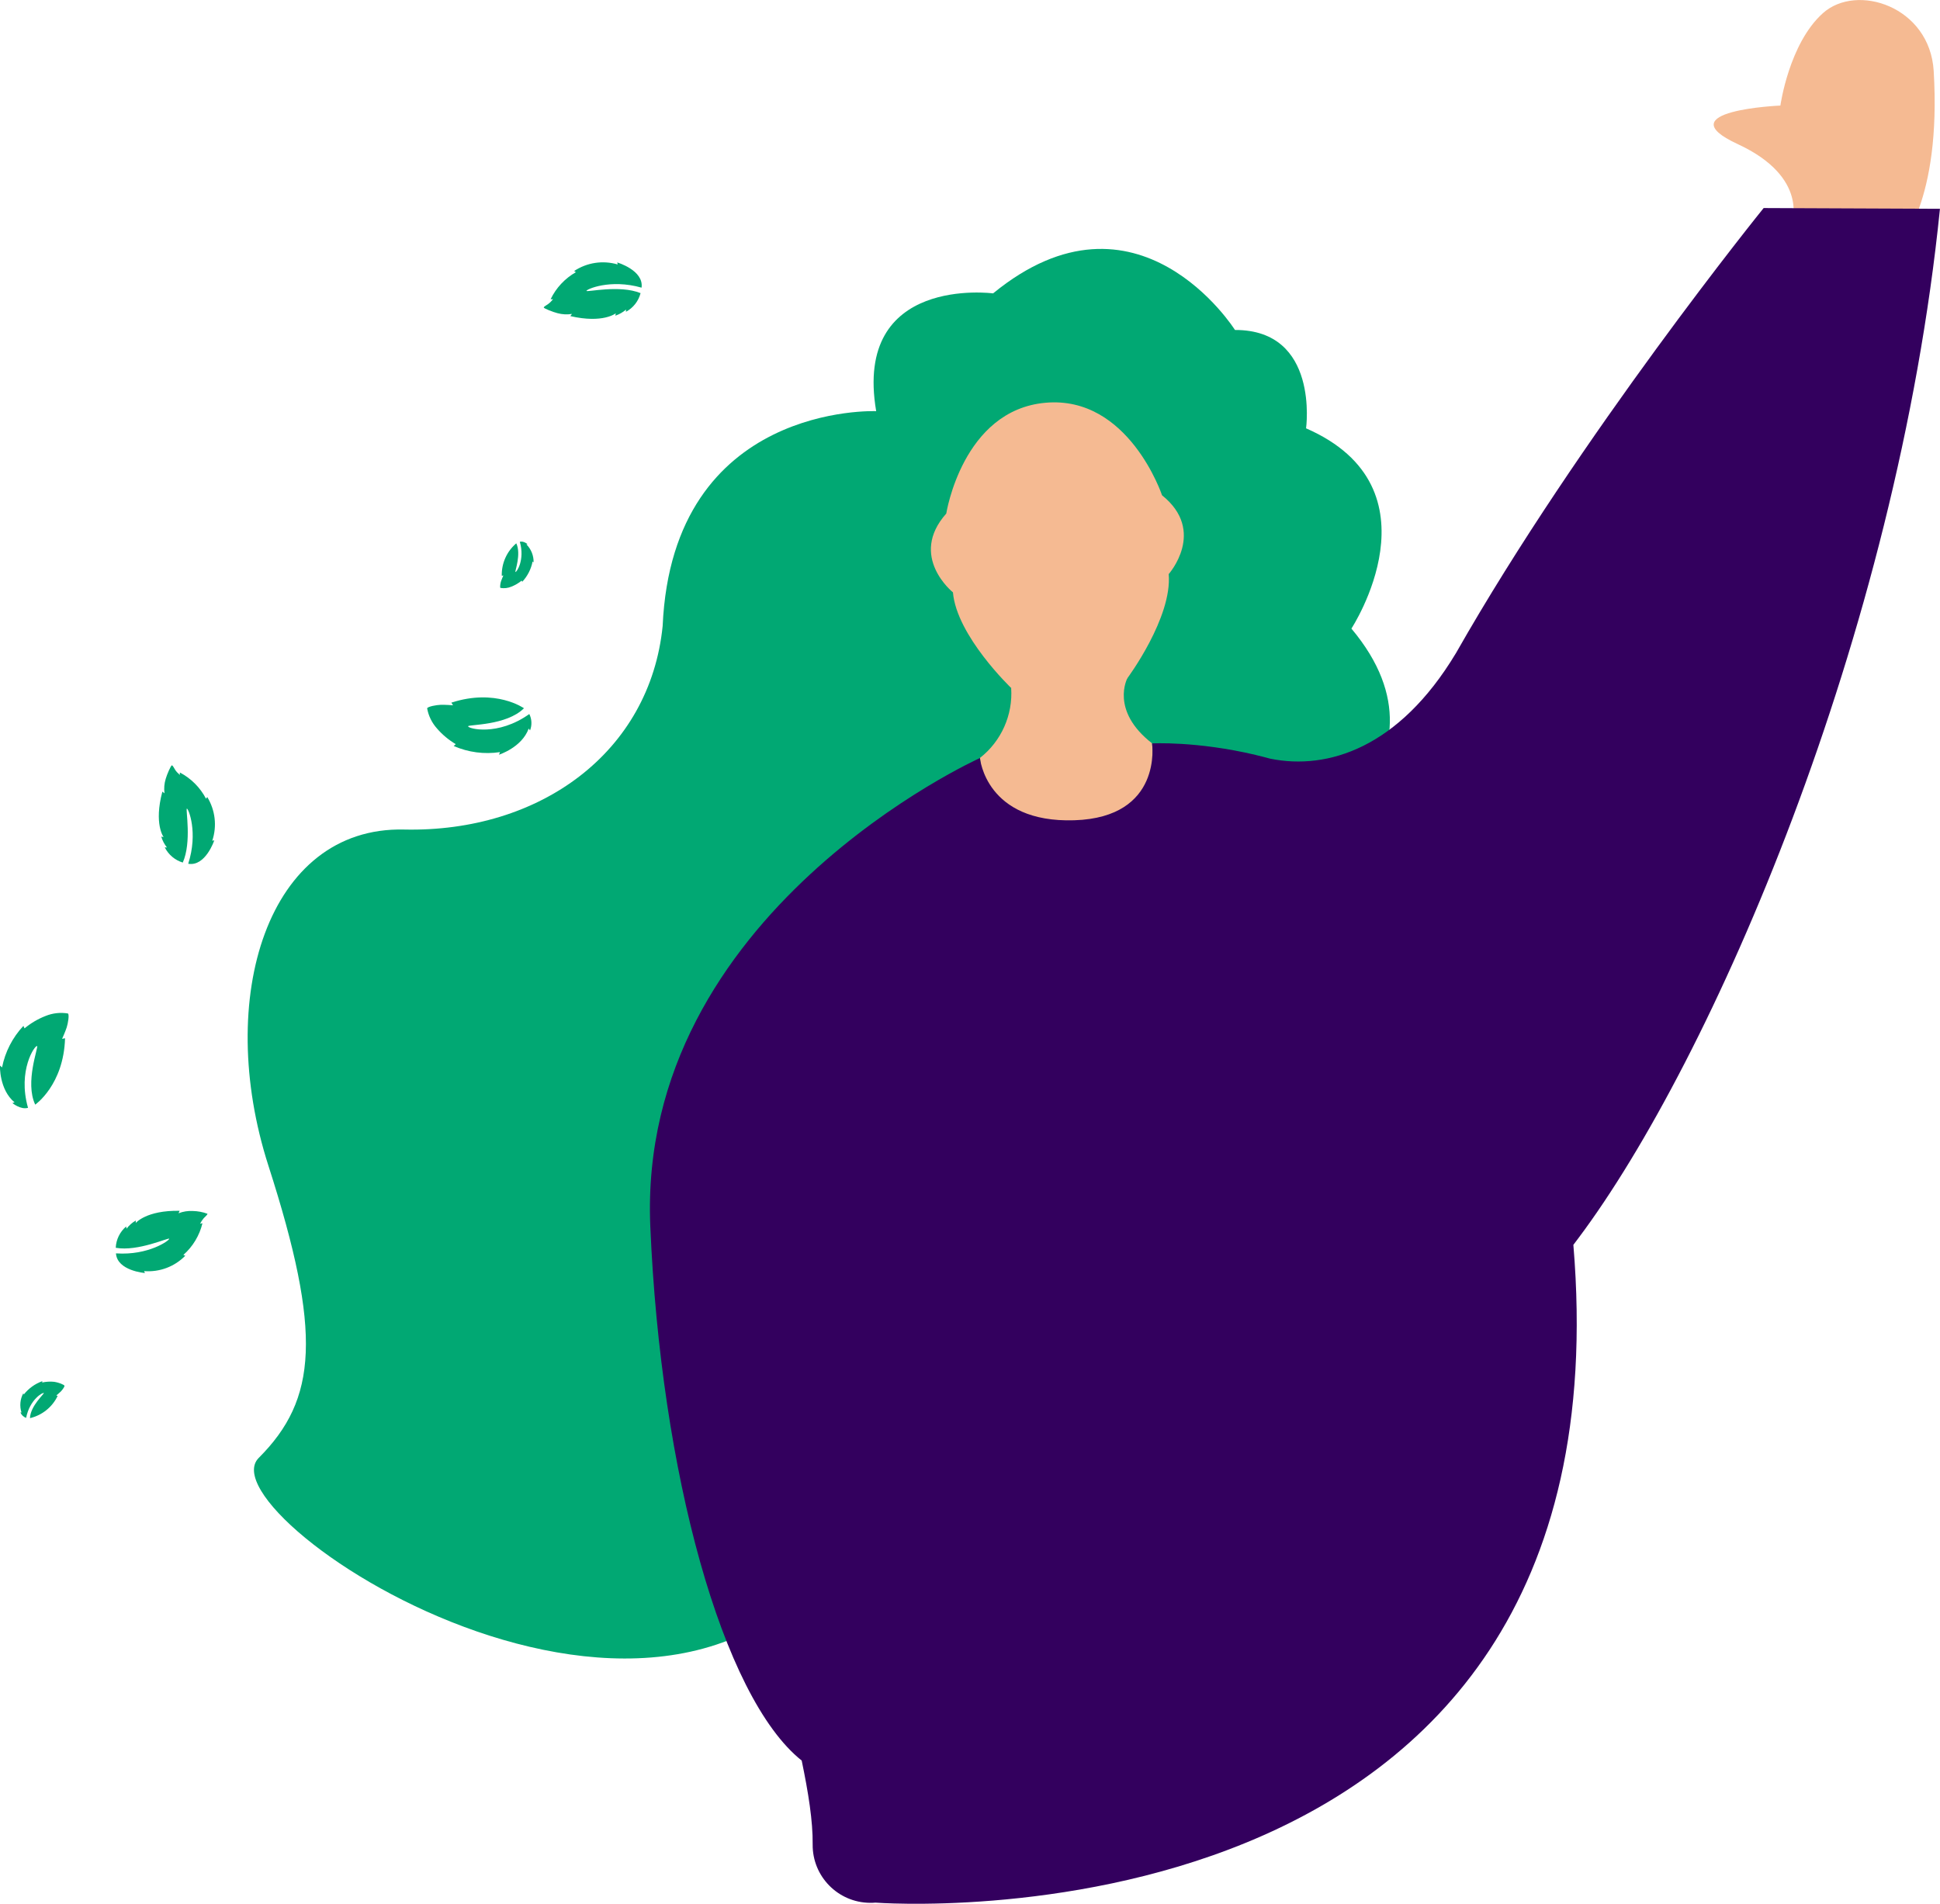
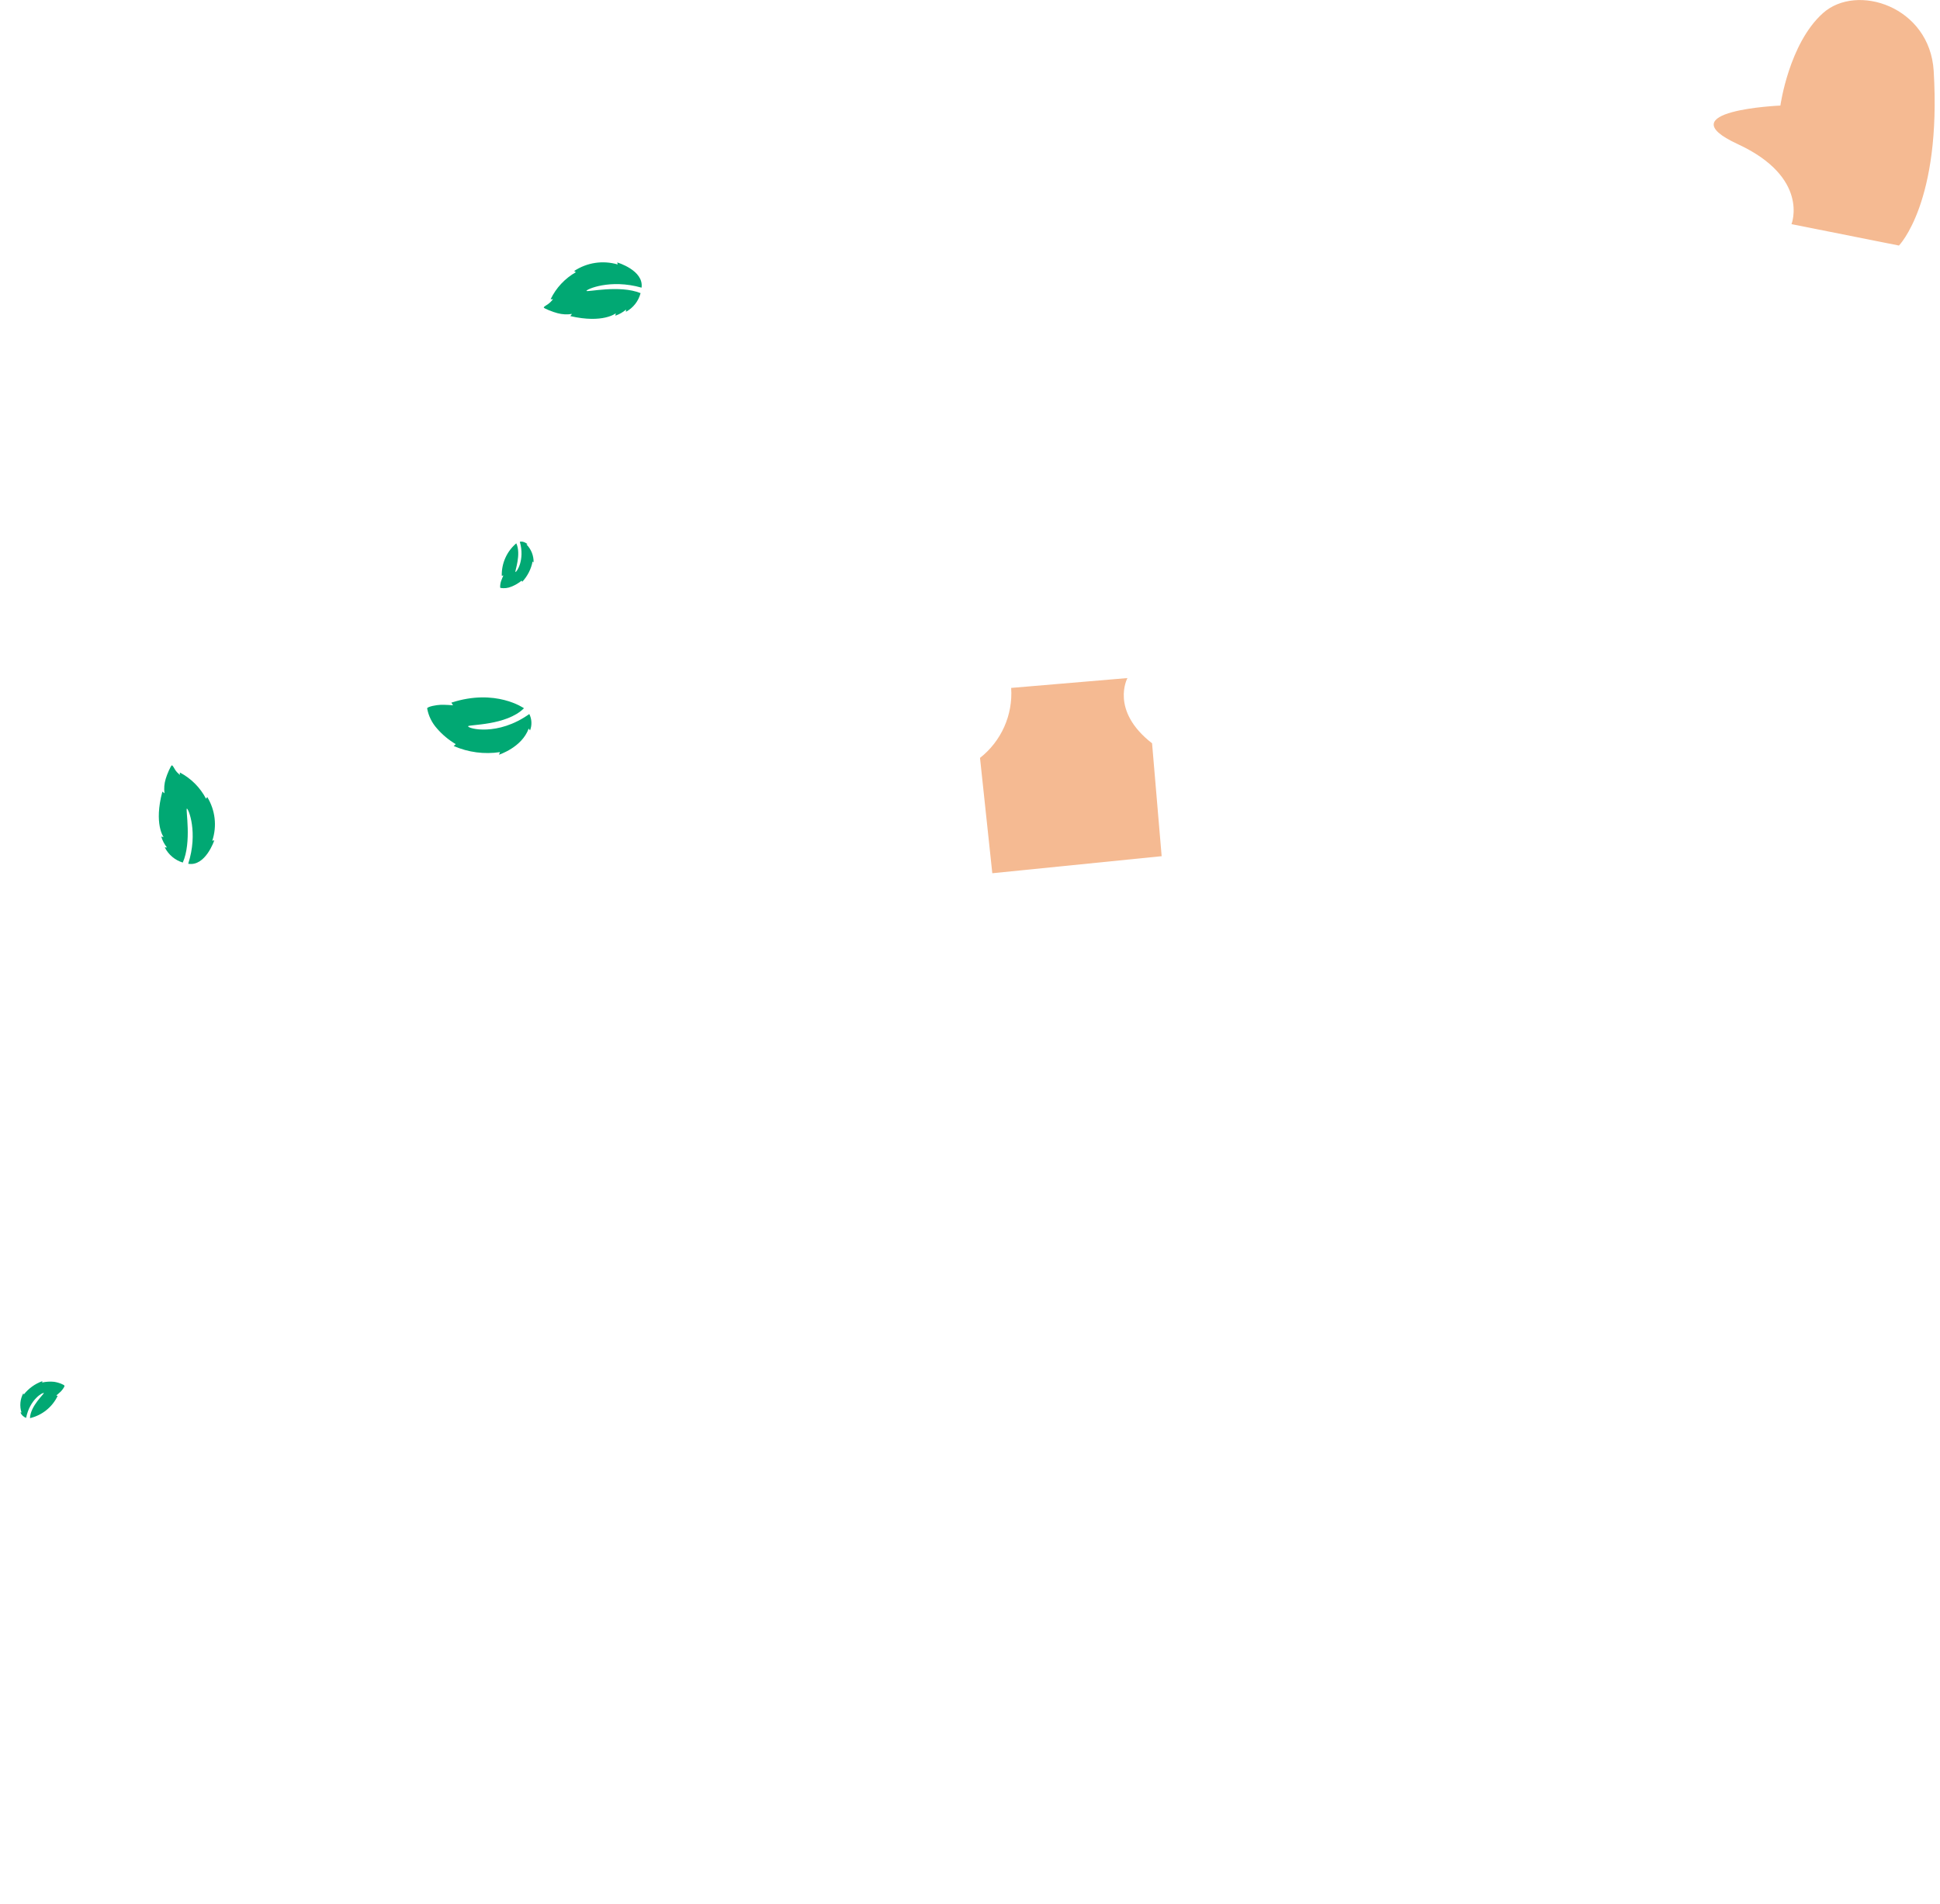
<svg xmlns="http://www.w3.org/2000/svg" id="Calque_2" data-name="Calque 2" viewBox="0 0 366.22 359.42">
  <defs>
    <style>
      .cls-1 {
        fill: #01a873;
      }

      .cls-1, .cls-2, .cls-3 {
        stroke-width: 0px;
      }

      .cls-2 {
        fill: #33005e;
      }

      .cls-3 {
        fill: #f5ba92;
      }
    </style>
  </defs>
  <g id="_22" data-name="22">
    <g id="Groupe_3326" data-name="Groupe 3326">
      <path id="Tracé_25968" data-name="Tracé 25968" class="cls-1" d="M10.89,263.54l-.27-.07s.58-.46.86-.75.74-.91.69-1.09-1.02-.6-1.95-.74c-.75-.08-1.51-.03-2.25.13l.02-.25c-1.38.49-2.59,1.37-3.5,2.52l-.09-.24c-.61,1.11-.73,2.43-.34,3.64l-.21-.03c.2.49.59.87,1.08,1.04.7-3.53,3.21-4.87,3.34-4.69.1.14-2.54,2.45-2.61,4.74,2.29-.54,4.22-2.09,5.23-4.21Z" />
      <path id="Tracé_25969" data-name="Tracé 25969" class="cls-1" d="M94.74,108.71l.28-.06s-.3.67-.43,1.06-.25,1.15-.12,1.29c.7.12,1.42.04,2.07-.24.7-.28,1.36-.66,1.94-1.14l.1.23c1-1.07,1.68-2.4,1.96-3.84l.19.17c.03-1.27-.46-2.5-1.35-3.39l.2-.06s-.76-.64-1.45-.44c.99,3.46-.63,5.8-.83,5.7-.15-.08,1.14-3.34.16-5.41-1.79,1.52-2.8,3.78-2.74,6.14Z" />
      <path id="Tracé_25970" data-name="Tracé 25970" class="cls-1" d="M34.53,162.86c-1.49-.44-2.73-1.49-3.43-2.88l.42.03c-.49-.61-.86-1.31-1.08-2.06l.45.1s-1.88-2.46-.24-8.59l.4.32c-.12-.92-.04-1.84.23-2.73.21-.76.99-2.58,1.17-2.55s.4.51.65.9c.24.34.53.64.85.91,0,0,0-.45,0-.46,2.11,1.11,3.84,2.83,4.94,4.95l.23-.32c1.52,2.48,1.87,5.5.95,8.25l.38-.07s-1.66,4.99-4.92,4.42c1.91-5.9.03-10.45-.25-10.41s.95,6.32-.78,10.19Z" />
-       <path id="Tracé_25971" data-name="Tracé 25971" class="cls-1" d="M12.29,196.02l-.57.12s.62-1.38.87-2.16.51-2.34.25-2.63c-1.43-.24-2.9-.08-4.24.47-1.44.56-2.78,1.35-3.97,2.34l-.21-.47c-2.05,2.18-3.45,4.9-4.03,7.84l-.4-.35s-.17,4.53,2.76,6.95l-.41.13s1.55,1.31,2.95.9c-2.01-7.07,1.32-11.87,1.71-11.66.31.17-2.35,6.83-.35,11.06,0,0,5.38-3.73,5.63-12.54Z" />
      <path id="Tracé_25972" data-name="Tracé 25972" class="cls-1" d="M85.21,132.67l.31.49s-1.51-.12-2.33-.09c-.82.03-2.37.31-2.56.65.25,1.43.9,2.75,1.87,3.83,1.01,1.17,2.21,2.16,3.53,2.95l-.38.35c2.75,1.2,5.77,1.6,8.74,1.15l-.2.49s4.32-1.36,5.61-4.93l.26.34c.39-1,.34-2.13-.14-3.09-5.99,4.27-11.62,2.75-11.55,2.31.05-.35,7.23-.09,10.54-3.4,0,0-5.32-3.79-13.7-1.06Z" />
      <path id="Tracé_25973" data-name="Tracé 25973" class="cls-1" d="M120.92,55.35c-.39,1.51-1.39,2.78-2.76,3.52l.02-.42c-.59.51-1.28.9-2.02,1.15l.08-.45s-2.39,1.96-8.58.53l.31-.41c-.91.15-1.84.1-2.73-.14-.77-.19-2.62-.9-2.59-1.08s.5-.41.87-.68c.33-.25.62-.55.88-.88,0,0-.45,0-.46.01,1.03-2.15,2.7-3.93,4.77-5.11l-.33-.22c2.42-1.61,5.43-2.06,8.22-1.24l-.08-.38s5.04,1.48,4.59,4.76c-5.96-1.7-10.45.33-10.4.61s6.27-1.18,10.2.42Z" />
-       <path id="Tracé_25974" data-name="Tracé 25974" class="cls-1" d="M21.85,235.58c.07-1.56.78-3.01,1.97-4.02l.07.42c.47-.62,1.06-1.15,1.74-1.54v.46s1.95-2.41,8.29-2.3l-.22.47c.86-.34,1.78-.48,2.7-.43.94.02,1.87.19,2.76.52.02.19-.4.51-.71.85-.27.32-.5.67-.68,1.04,0,0,.44-.1.45-.1-.56,2.32-1.82,4.41-3.61,5.99l.37.14c-2.03,2.08-4.88,3.14-7.78,2.91l.16.36s-5.24-.4-5.47-3.71c6.18.43,10.15-2.49,10.05-2.76s-5.9,2.45-10.07,1.71Z" />
-       <path id="Tracé_25975" data-name="Tracé 25975" class="cls-1" d="M148.12,219.9c5.97-69.21,20.79-20.55,20.79-20.55,9.04-22.43,42.45-54.49,42.45-54.49l31.79,17.95s33.59-18.37,11.96-44.13c0,0,17.37-26.49-8.56-37.81,0,0,2.57-18.61-13.42-18.57,0,0-18.41-29.22-45.66-6.91,0,0-26.45-3.5-22.07,22.24,0,0-38.43-1.65-40.31,40.57-2.39,23.75-23.06,39-48.83,38.42-25.77-.58-35.76,31.84-25.59,63.47,10.17,31.62,9.23,44.1-1.83,55.17-11.06,11.08,82.86,72.94,114.09,10.08,31.23-62.86-14.82-65.46-14.82-65.46Z" />
-       <path id="Tracé_25976" data-name="Tracé 25976" class="cls-3" d="M219.36,93.5s-6.3-18.85-21.99-17.46c-15.69,1.39-18.74,20.92-18.74,20.92-7.2,8.1,1.26,14.88,1.26,14.88.7,8.22,10.99,18.05,10.99,18.05h0c7,3.98,15.72,3.24,21.95-1.86h0s8.49-11.42,7.79-19.64c0,0,7.2-8.1-1.26-14.88Z" />
      <path id="Tracé_25977" data-name="Tracé 25977" class="cls-3" d="M185,143.1l2.32,21.77,31.97-3.22-1.81-21.31c-7.99-6.21-4.65-12.32-4.65-12.32l-21.95,1.86c.35,5.11-1.86,10.06-5.89,13.22" />
      <path id="Tracé_25979" data-name="Tracé 25979" class="cls-3" d="M338.19,42.31s3.51-8.78-10.17-15.11c-13.68-6.33,8.07-7.27,8.07-7.27,0,0,1.61-11.69,8.02-17.44s20.19-1.26,20.92,10.91c1.49,24.82-6.56,32.96-6.56,32.96l-20.28-4.04Z" />
-       <path class="cls-2" d="M366.22,39.42l-33.29-.14s-34.7,42.89-58.07,84.01c-.03.04-.05.08-.08.13-10.7,17.75-24.1,22.02-34.96,19.83-.92-.25-1.82-.48-2.71-.69-.03,0-.06-.02-.09-.03h0c-11.18-2.64-19.54-2.17-19.54-2.17,0,0,2.07,13.98-14.68,14.51-16.71.53-17.8-11.69-17.81-11.75h0s-64.74,29.08-62.23,88.39c1.95,46.32,13.56,88.92,28.58,100.89,1.26,6.08,2.12,11.44,2.07,15.84-.06,6.03,4.78,10.96,10.81,11.02.34,0,.68,0,1.03-.04,0,0,143.07,11.06,131.76-124.19.31-.42.63-.83.95-1.26,25.06-33.43,60.07-113.44,68.25-194.34Z" />
    </g>
  </g>
</svg>